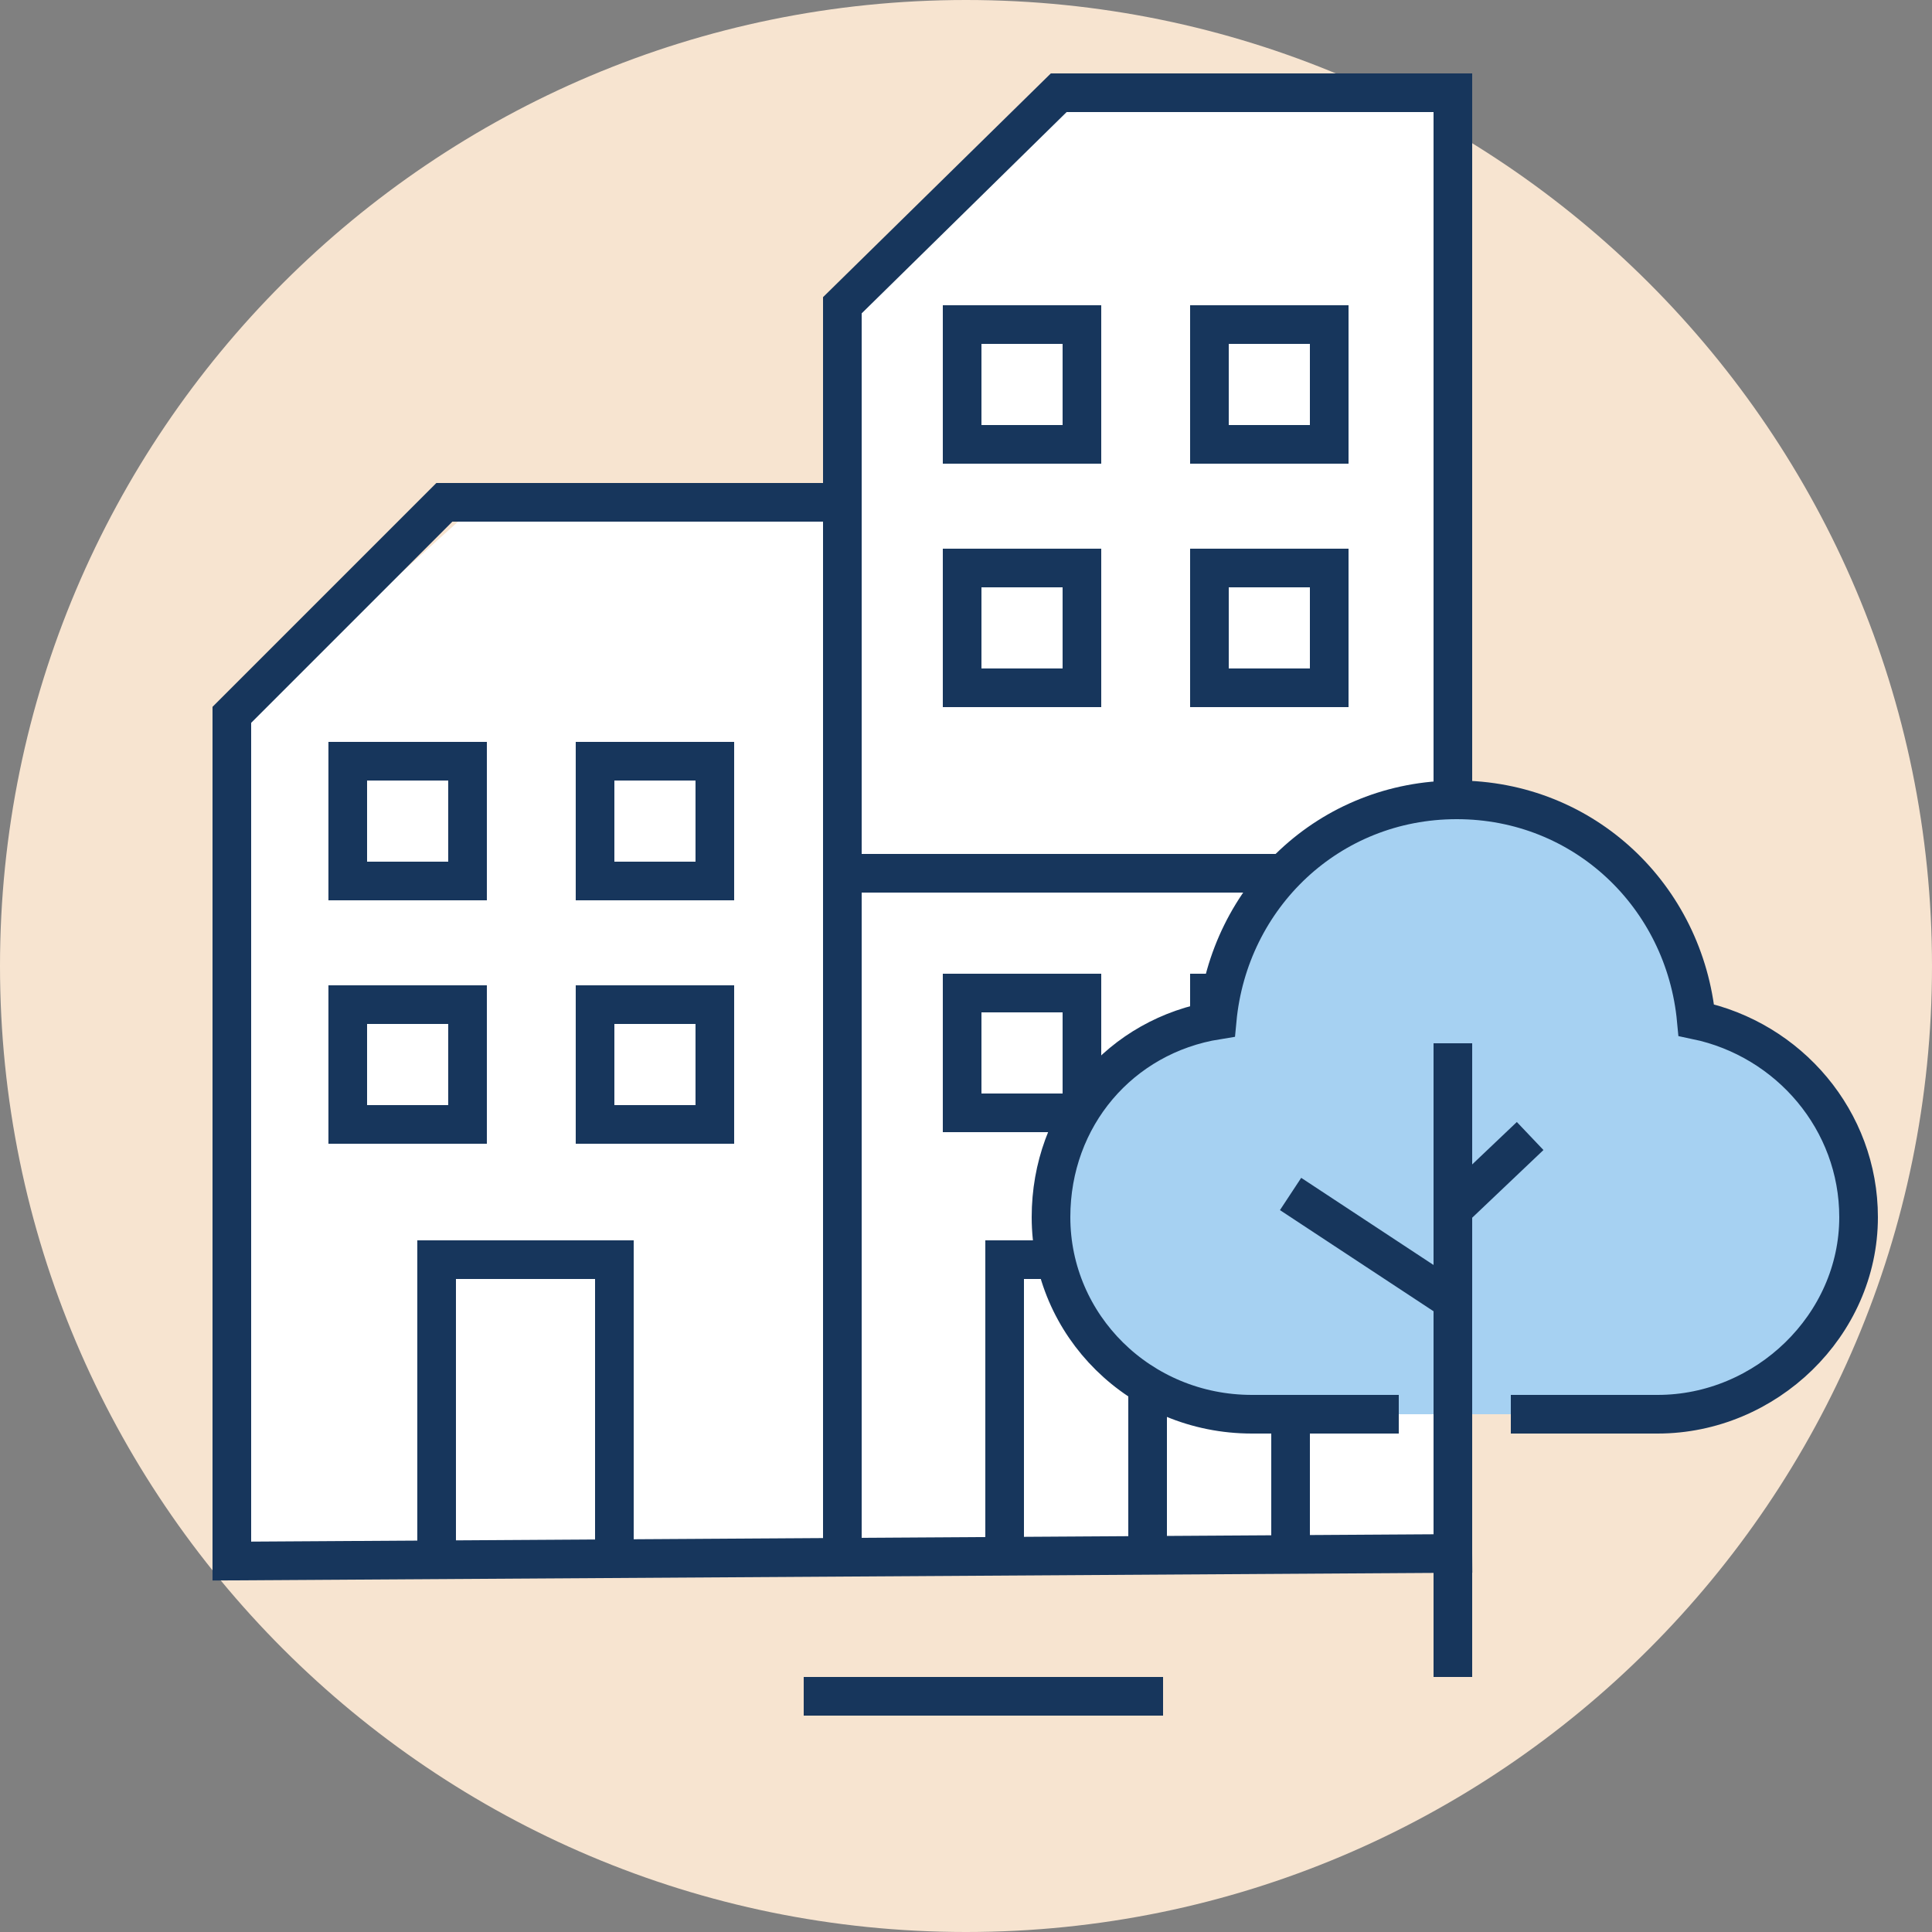
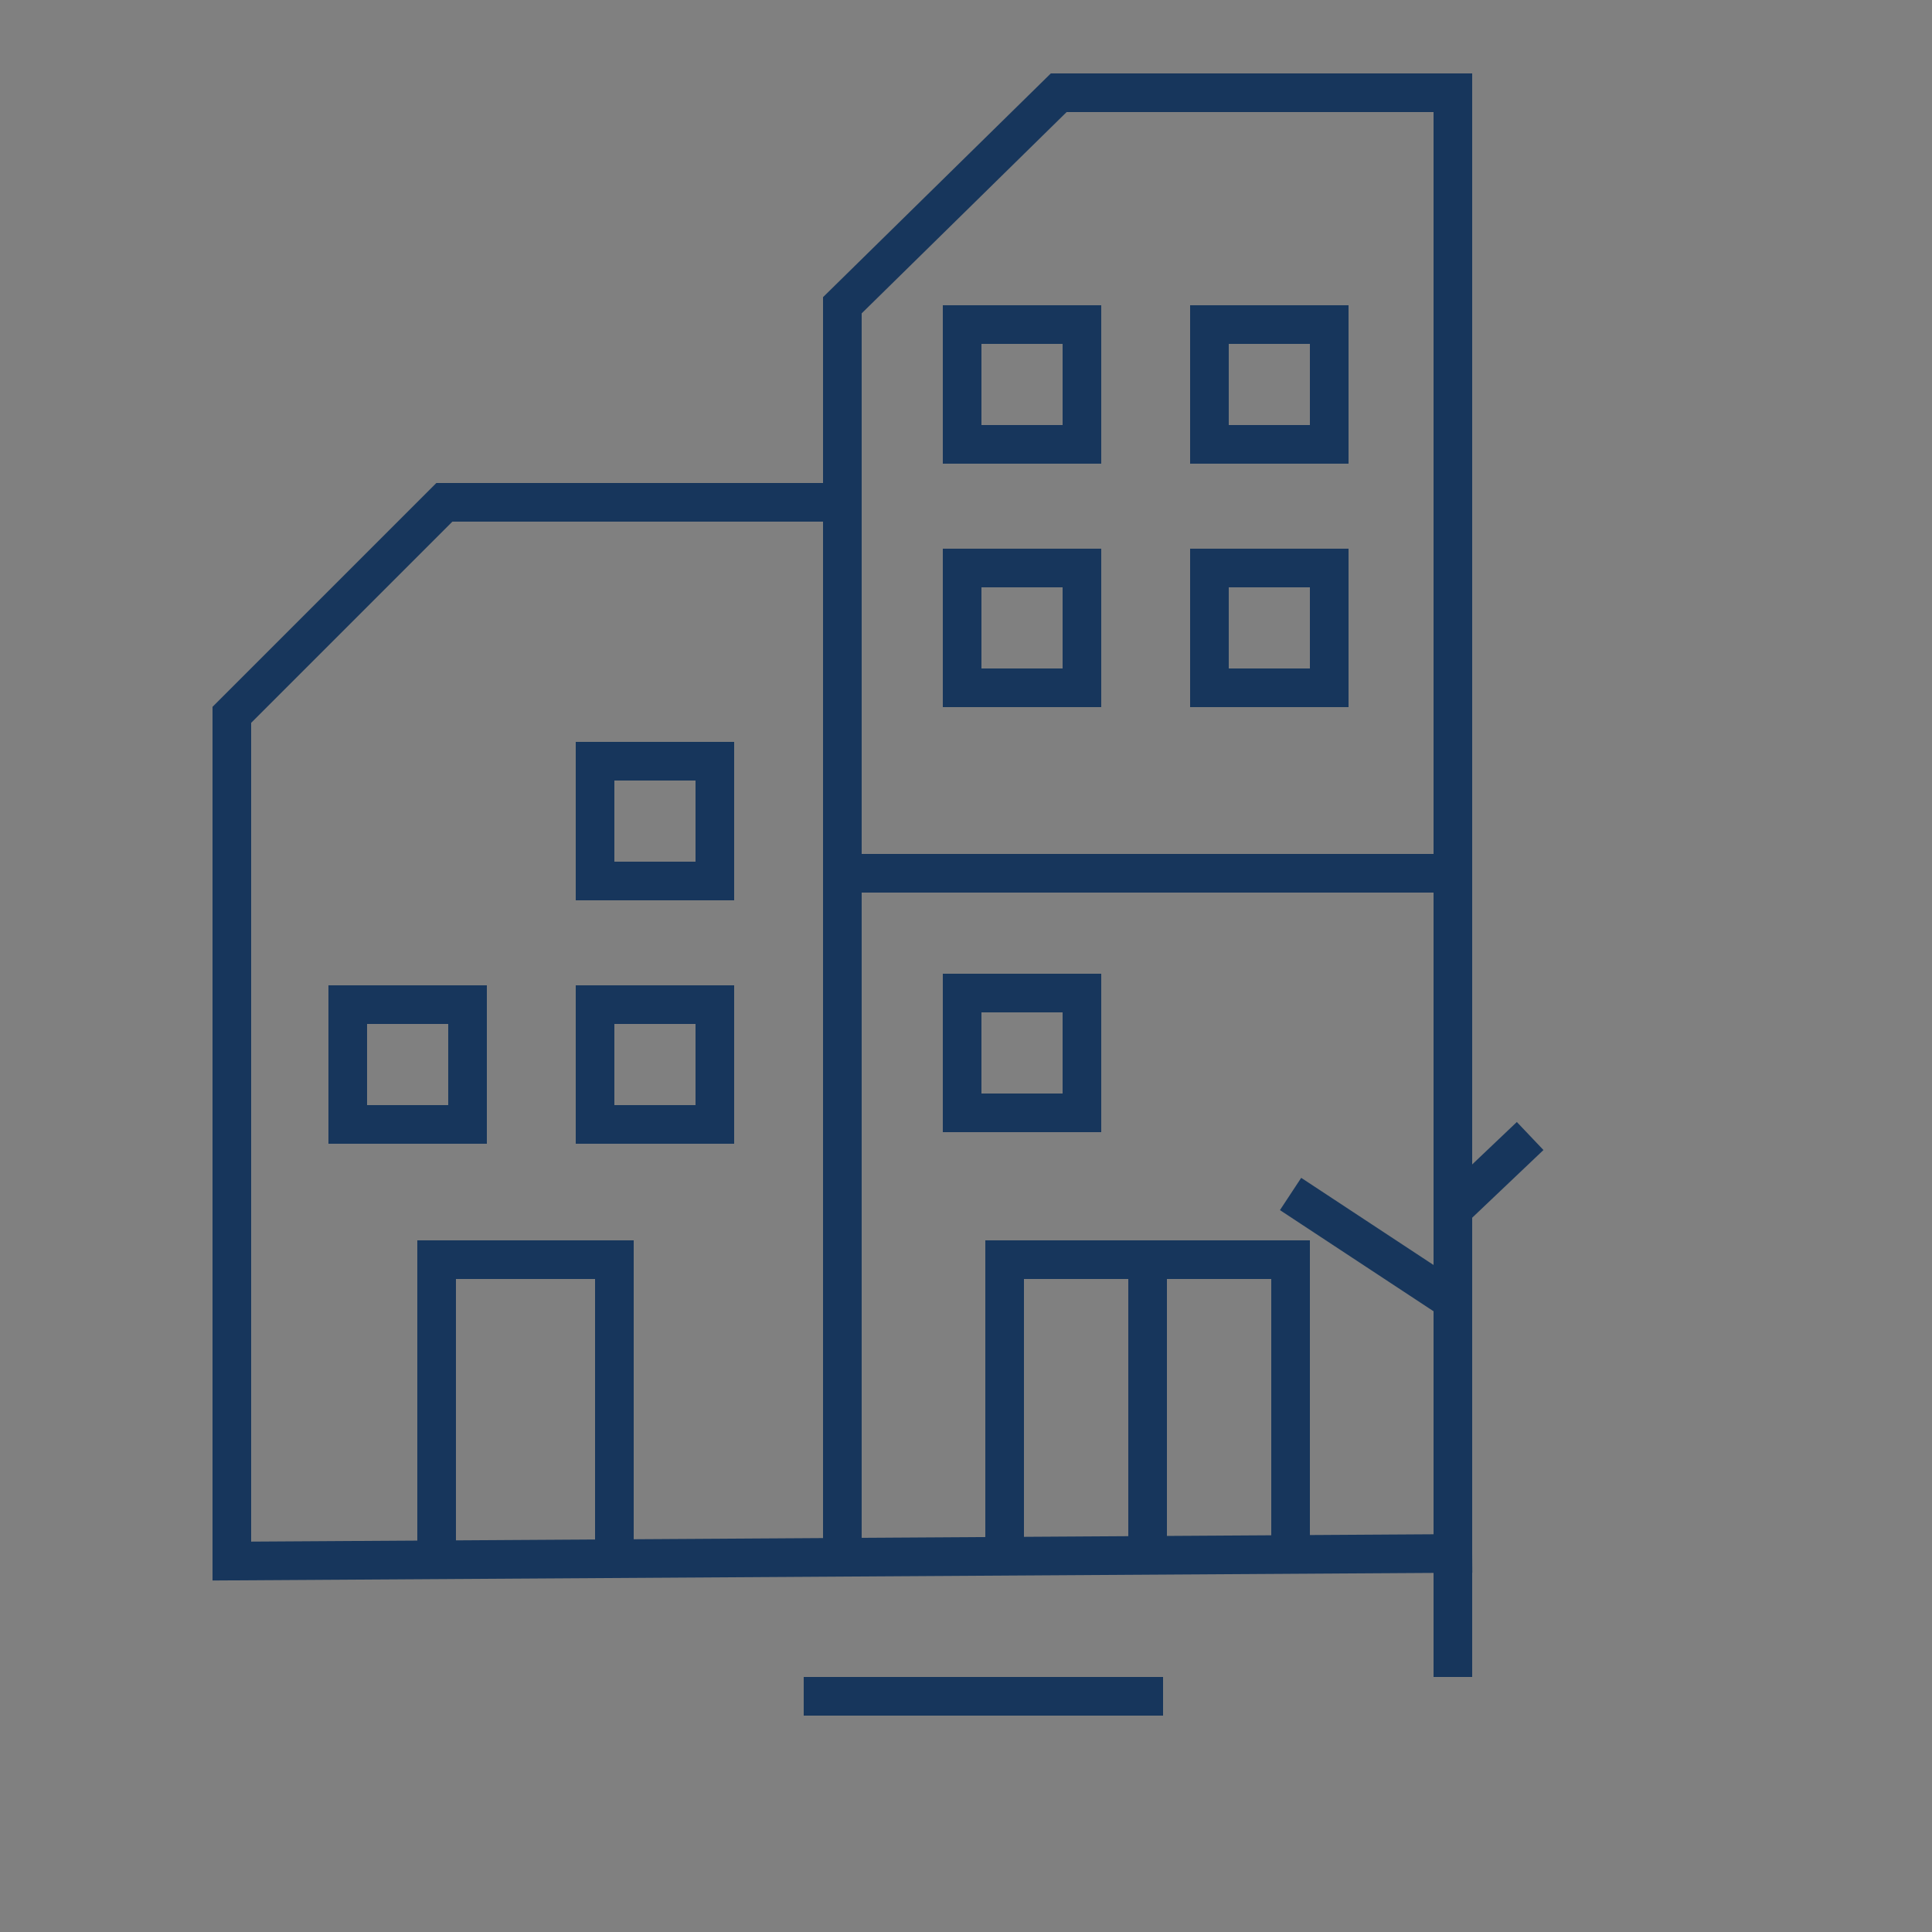
<svg xmlns="http://www.w3.org/2000/svg" xmlns:xlink="http://www.w3.org/1999/xlink" version="1.1" id="Ebene_1" x="0px" y="0px" viewBox="0 0 50 50" style="enable-background:new 0 0 50 50;" xml:space="preserve">
  <rect x="0" y="0" width="50" height="50" fill="#808080" stroke="none" />
  <style type="text/css">
	.st0{clip-path:url(#SVGID_2_);fill:#F7E4D0;}
	.st1{clip-path:url(#SVGID_2_);fill:#FFFFFF;}
	.st2{fill:none;stroke:#17365C;stroke-miterlimit:10;}
	.st3{clip-path:url(#SVGID_4_);fill:#A6D1F2;}
	.st4{clip-path:url(#SVGID_4_);fill:none;stroke:#17365C;stroke-miterlimit:10;}
</style>
  <g>
    <g>
      <defs>
-         <rect id="SVGID_1_" width="50" height="50" />
-       </defs>
+         </defs>
      <clipPath id="SVGID_2_">
        <use xlink:href="#SVGID_1_" style="overflow:visible;" />
      </clipPath>
-       <path class="st0" d="M25,0c13.8,0,25,11.2,25,25S38.8,50,25,50S0,38.8,0,25S11.2,0,25,0" />
+       <path class="st0" d="M25,0c13.8,0,25,11.2,25,25S38.8,50,25,50S0,38.8,0,25" />
      <path class="st1" d="M6.2,40.5c0,0,31.5-0.2,31.5,0c0,0.2,0.1-38.1,0.1-38.1l-10.1,0l-5.5,5.5L22,13.1h-9.7l-6,5.4L6.2,40.5z" />
    </g>
    <rect x="24.9" y="14.7" class="st2" width="3.1" height="3.1" />
    <rect x="31.3" y="14.7" class="st2" width="3.1" height="3.1" />
    <line class="st2" x1="29.7" y1="32.6" x2="29.7" y2="40.5" />
    <polyline class="st2" points="26,40.5 26,32.6 33.4,32.6 33.4,40.5  " />
    <polyline class="st2" points="21.8,40.1 21.8,7.9 27.4,2.4 37.6,2.4 37.6,22.6  " />
    <polyline class="st2" points="21.9,22.6 37.6,22.6 37.6,40.1  " />
    <rect x="31.3" y="8.4" class="st2" width="3.1" height="3.1" />
    <rect x="24.9" y="8.4" class="st2" width="3.1" height="3.1" />
    <rect x="24.9" y="25.7" class="st2" width="3.1" height="3.1" />
-     <rect x="31.3" y="25.7" class="st2" width="3.1" height="3.1" />
    <polyline class="st2" points="38.1,40.2 6,40.4 6,18.5 11.5,13 21.7,13  " />
    <rect x="9" y="26" class="st2" width="3.1" height="3.1" />
    <rect x="15.4" y="26" class="st2" width="3.1" height="3.1" />
    <rect x="15.4" y="19.7" class="st2" width="3.1" height="3.1" />
-     <rect x="9" y="19.7" class="st2" width="3.1" height="3.1" />
    <polyline class="st2" points="11.3,40.5 11.3,32.6 15.9,32.6 15.9,40.5  " />
    <g>
      <defs>
-         <rect id="SVGID_3_" width="50" height="50" />
-       </defs>
+         </defs>
      <clipPath id="SVGID_4_">
        <use xlink:href="#SVGID_3_" style="overflow:visible;" />
      </clipPath>
-       <path class="st3" d="M39.1,36.6h3.8c2.8,0,5.2-2.3,5.2-5.1c0-2.5-1.8-4.6-4.2-5.1c-0.3-3.2-2.9-5.7-6.2-5.7    c-3.3,0-5.9,2.5-6.2,5.7c-2.5,0.4-4.3,2.5-4.3,5.1c0,2.8,2.3,5.1,5.2,5.1h3.8" />
      <path class="st4" d="M39.1,36.6h3.8c2.8,0,5.2-2.3,5.2-5.1c0-2.5-1.8-4.6-4.2-5.1c-0.3-3.2-2.9-5.7-6.2-5.7    c-3.3,0-5.9,2.5-6.2,5.7c-2.5,0.4-4.3,2.5-4.3,5.1c0,2.8,2.3,5.1,5.2,5.1h3.8" />
    </g>
    <line class="st2" x1="37.6" y1="27" x2="37.6" y2="43.4" />
    <line class="st2" x1="33.4" y1="30.9" x2="37.5" y2="33.6" />
    <line class="st2" x1="37.6" y1="31.3" x2="39.6" y2="29.4" />
    <line class="st2" x1="30.1" y1="43.9" x2="20.8" y2="43.9" />
  </g>
</svg>